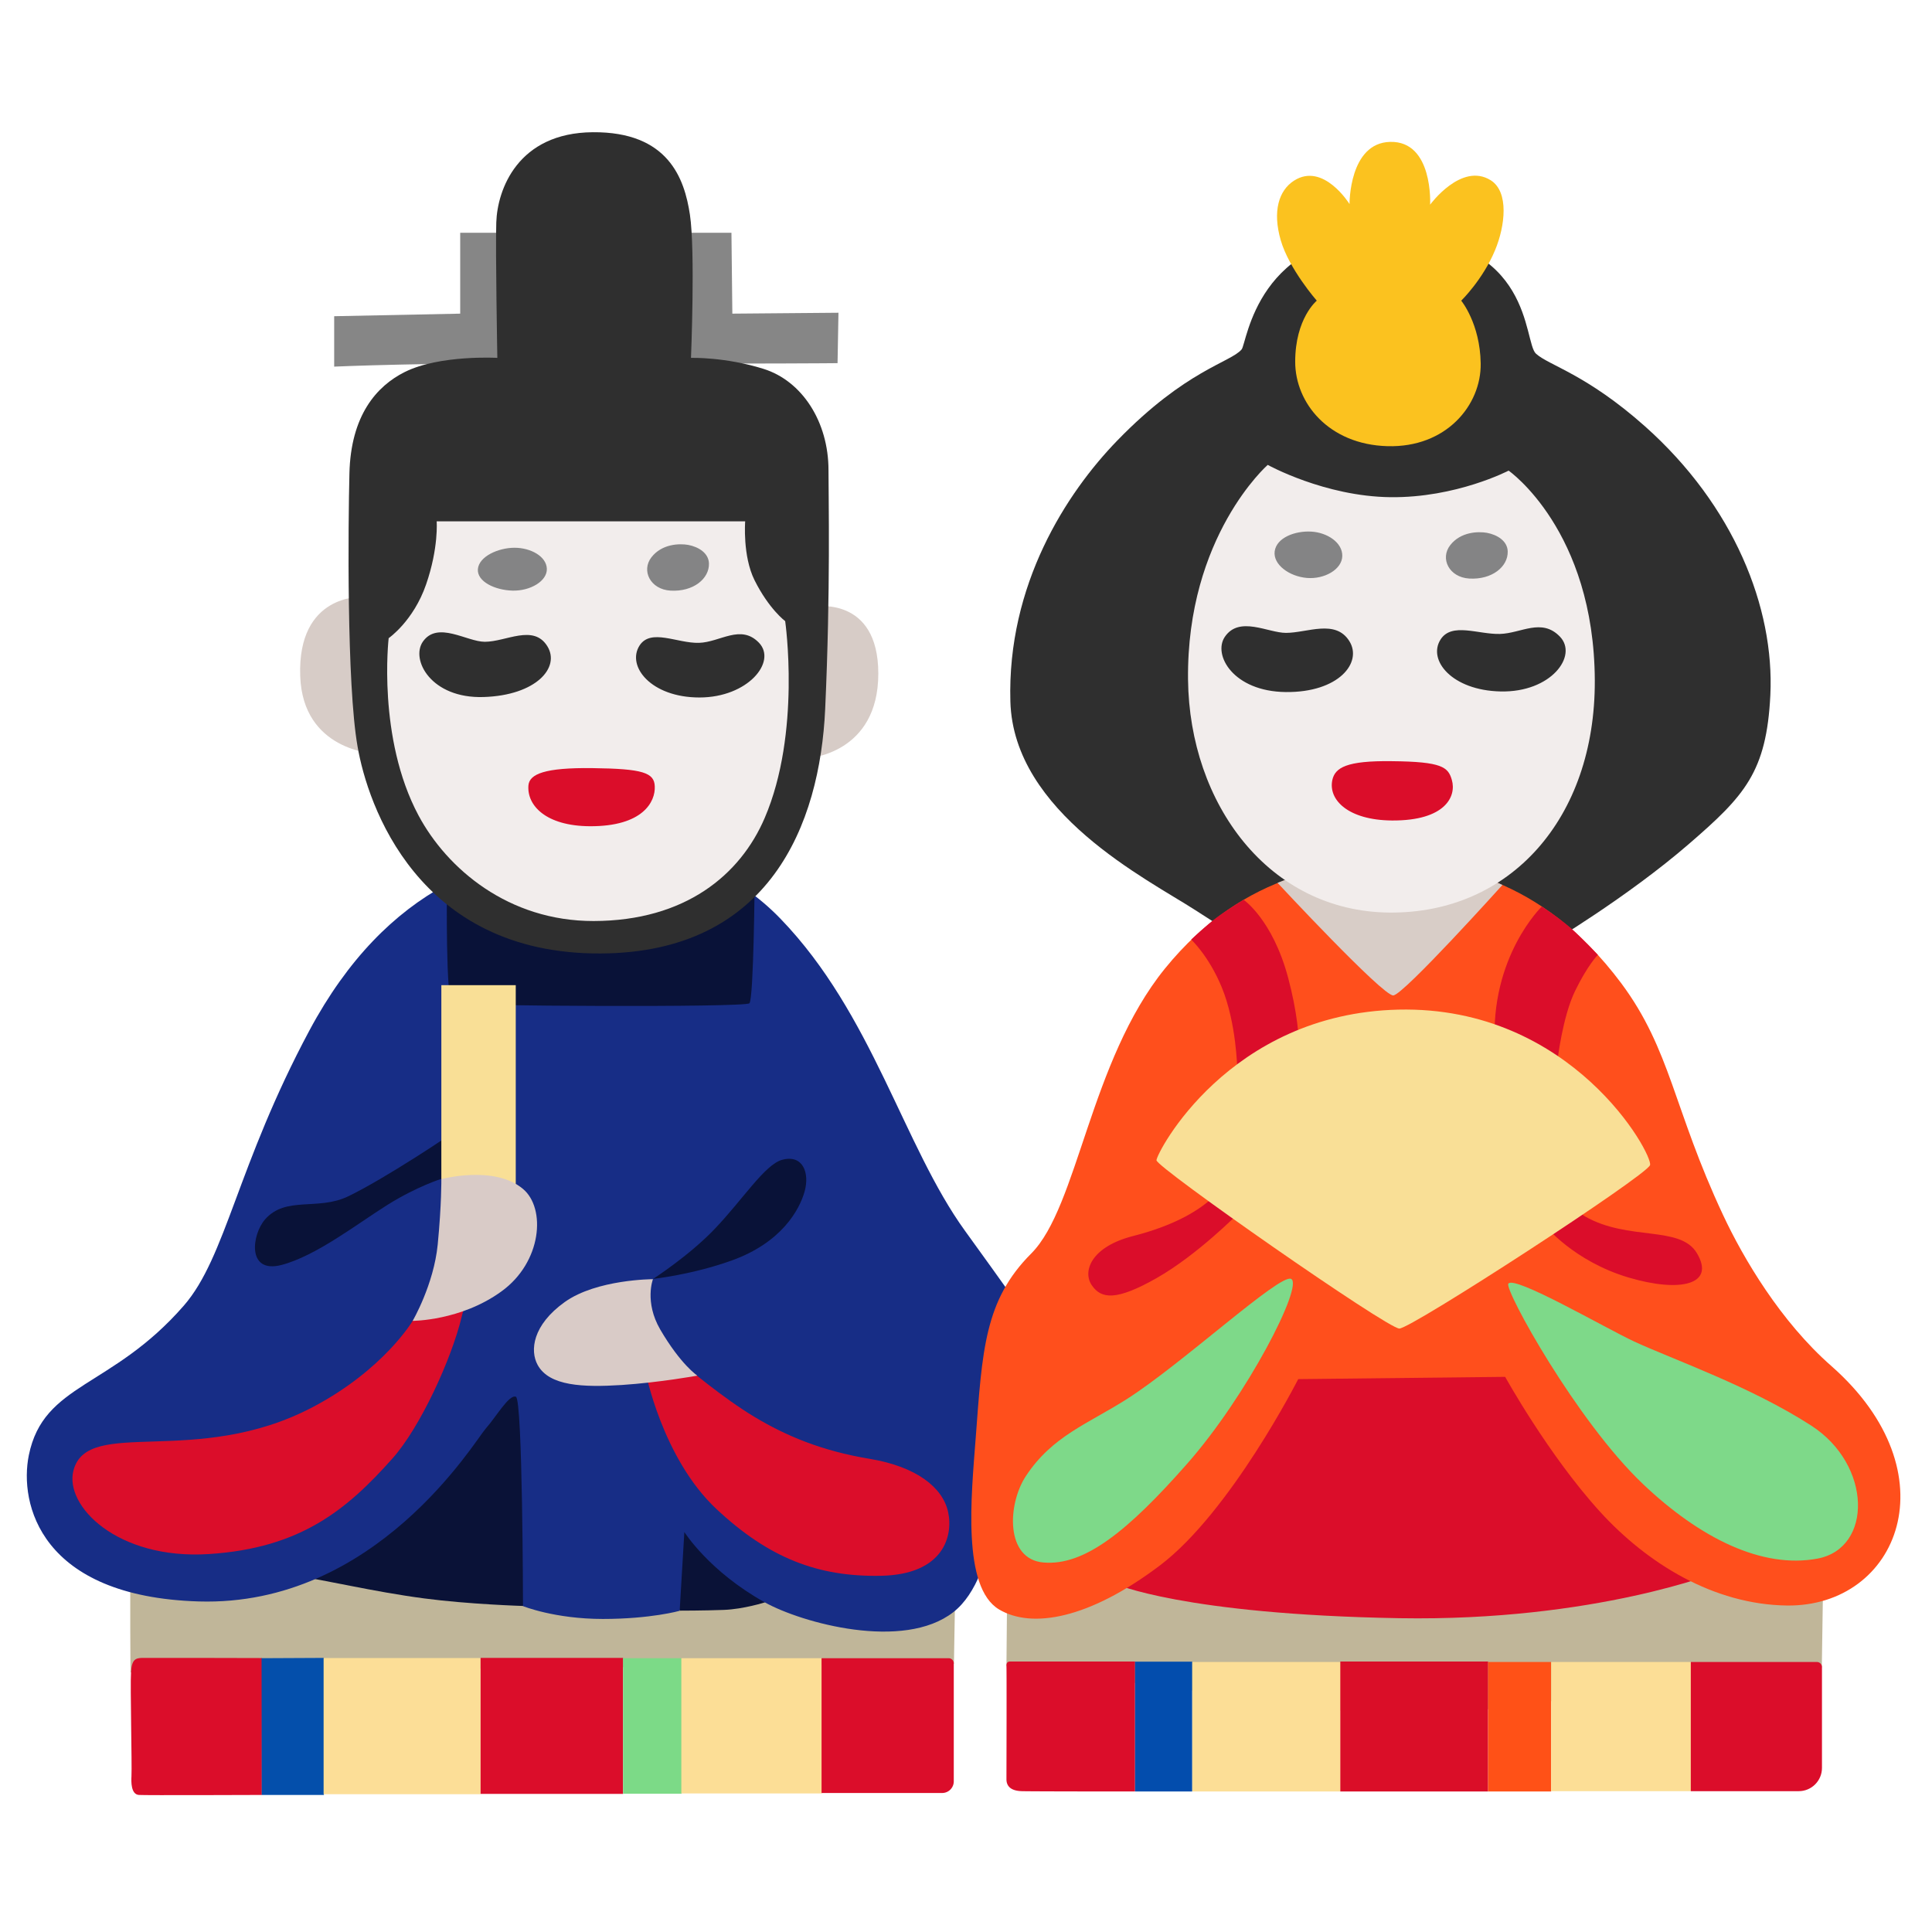
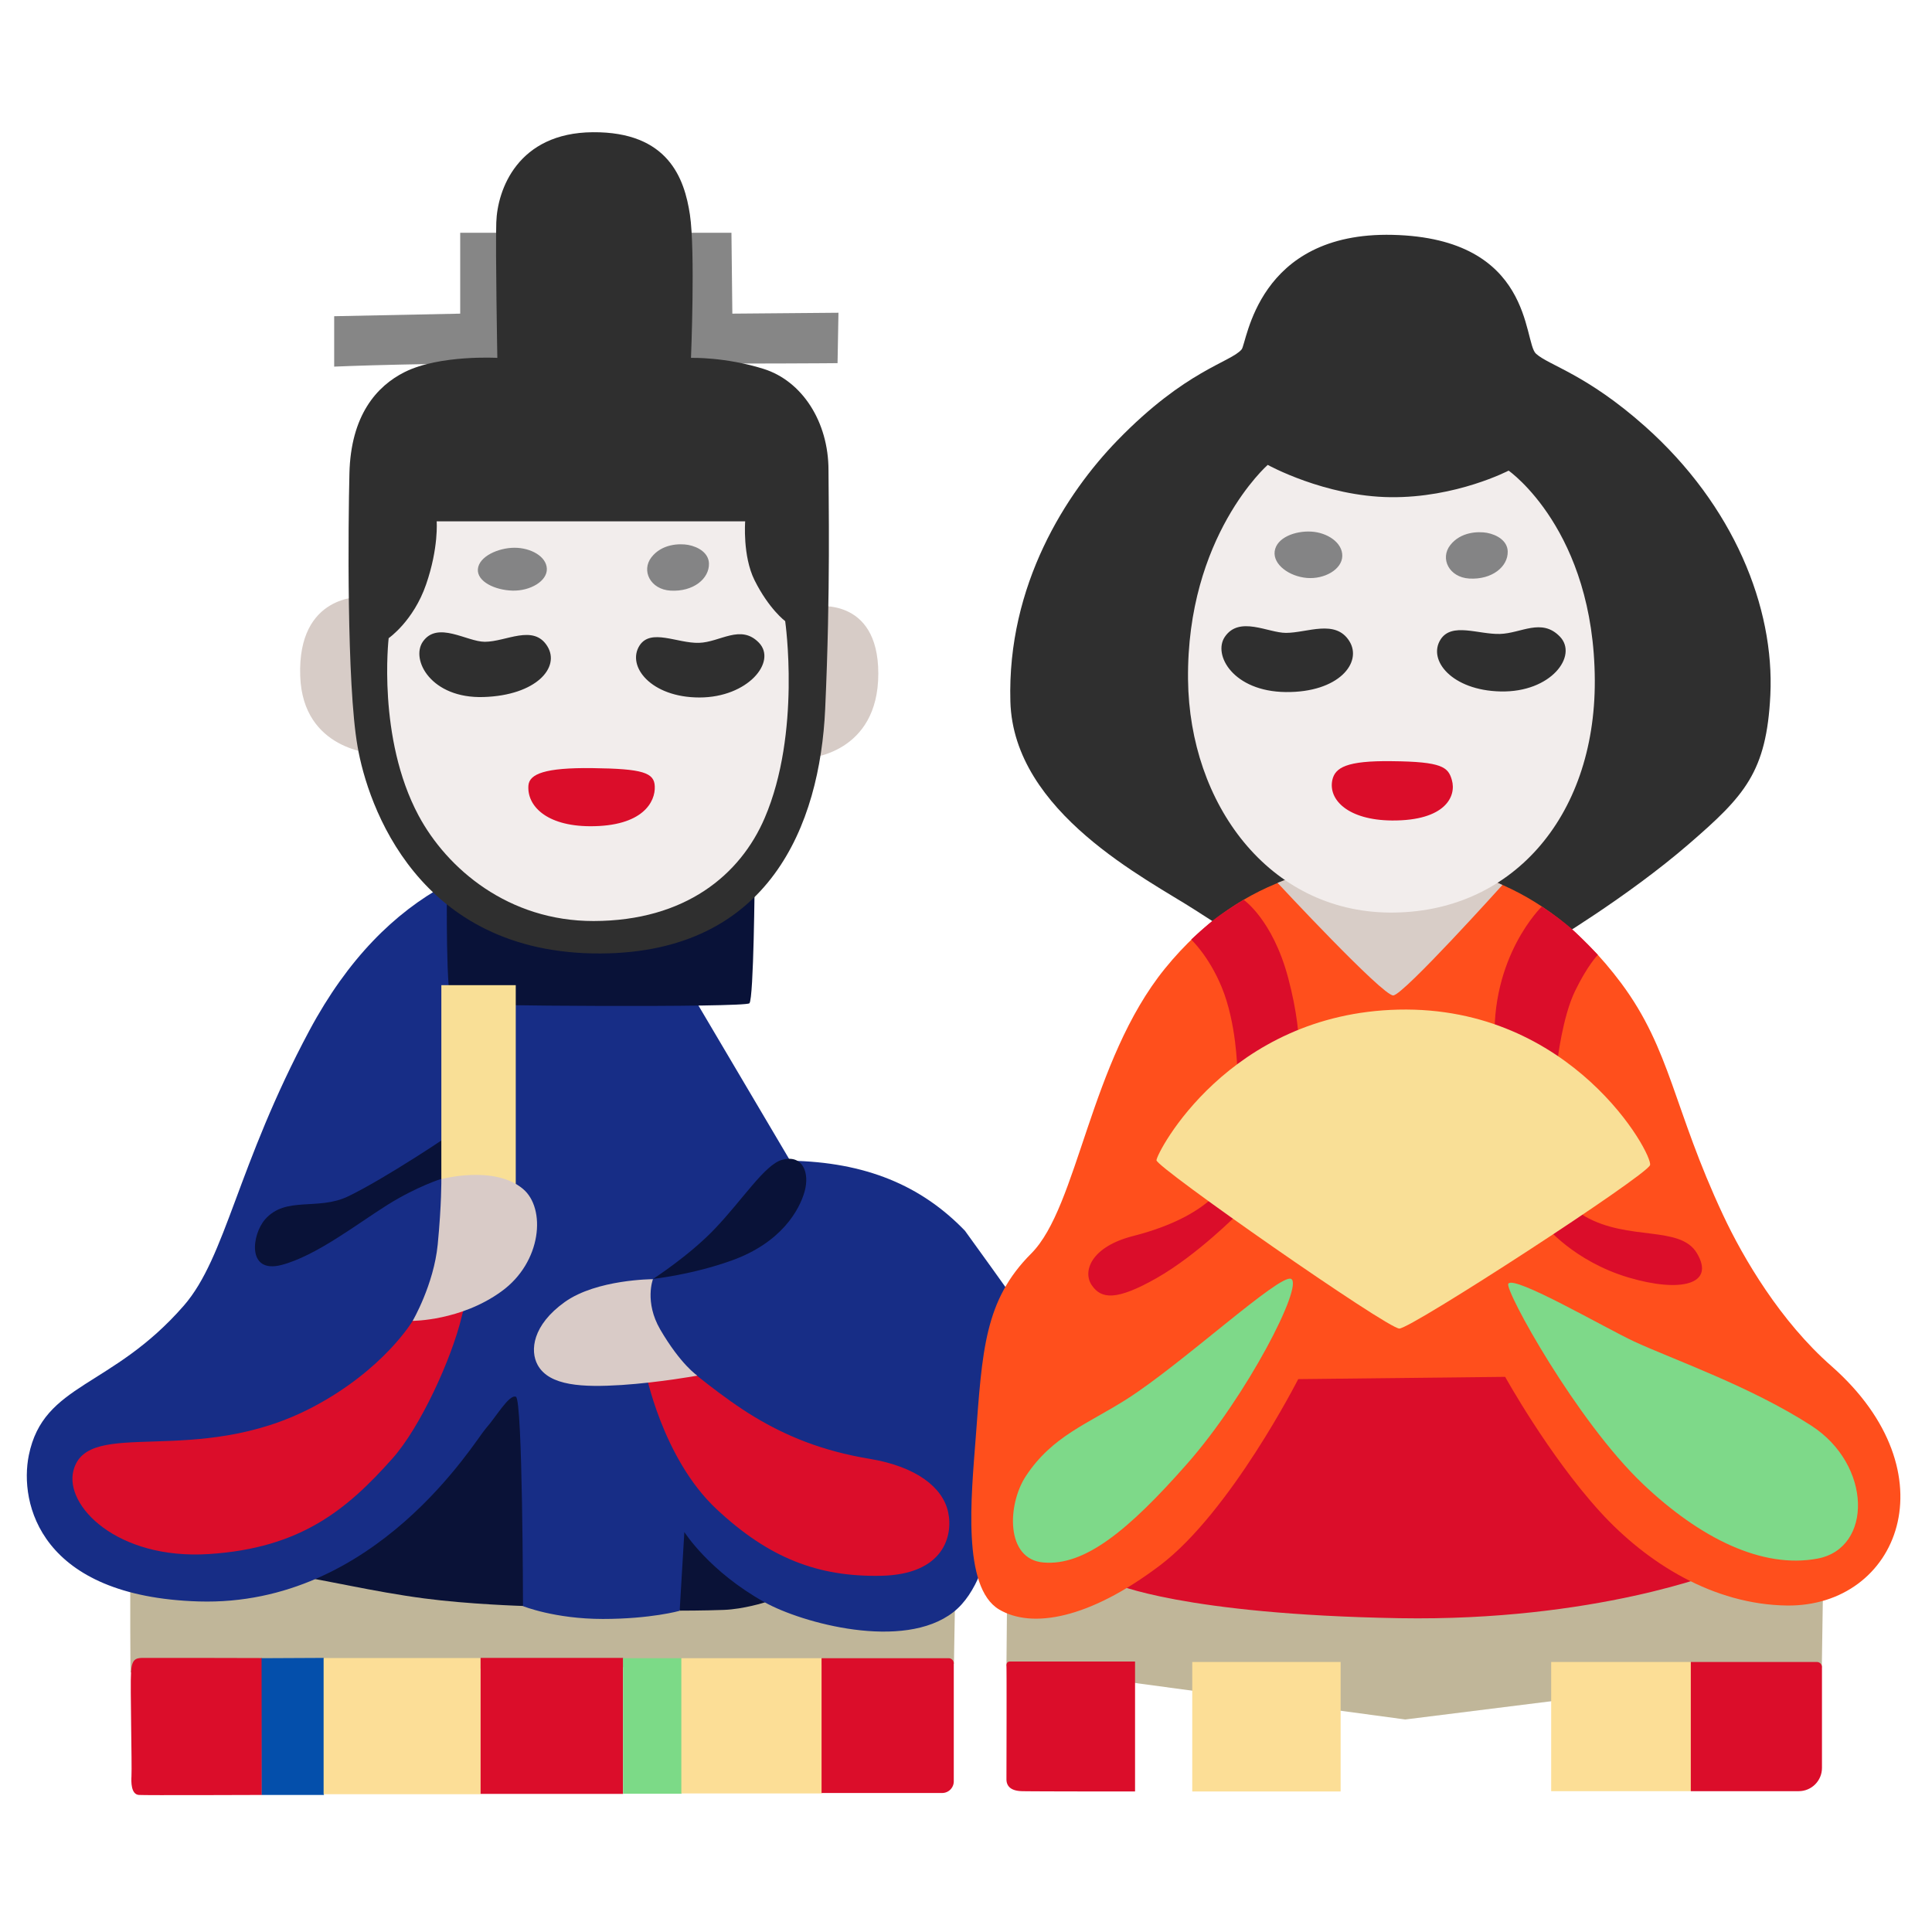
<svg xmlns="http://www.w3.org/2000/svg" width="800" height="800" viewBox="0 0 128 128">
  <path fill="#C0B699" d="M8.63 103.7v4.15c0 1.82.02 2.95.02 2.95l54.55-.57l.09-5.12zm58.09 2.2l-.04 4.45l26.42 3.57l27.6-3.45l.08-5.3l-22.77-4.87l-25.12 3.44z" />
  <path fill="#DB0D2A" d="M8.71 117.68c-.02.35-.04 1.2.49 1.24c.34.03 8.15 0 8.15 0l.01-9.07s-7.58-.02-7.93-.01c-.44.01-.71.09-.75.97c-.06.9.07 6.08.03 6.87" />
  <path fill="#044FAB" d="m17.33 109.86l.01 9.06h4.12v-9.08z" />
  <path fill="#FCDE97" d="M21.44 109.85h10.4v9.02h-10.4z" />
  <path fill="#DB0D2A" d="M31.84 109.84h9.44v9.01h-9.44z" />
  <path fill="#7CDA87" d="M41.28 109.86h3.88v8.98h-3.88z" />
  <path fill="#FCDE96" d="M45.14 109.86h9.32v8.96h-9.32z" />
  <path fill="#DB0D2A" d="M62.85 109.86h-8.42v8.93h7.99c.43 0 .77-.35.77-.77v-7.81a.34.34 0 0 0-.34-.35m12.35 8.83v-8.61h-8.17c-.18 0-.37-.02-.35.33c.02.35 0 7.07 0 7.47s.22.77 1.03.79c.81.02 7.49.02 7.49.02" />
-   <path fill="#034DAD" d="M75.2 110.09h3.79v8.6H75.2z" />
  <path fill="#FCDE96" d="M78.99 110.11h9.83v8.58h-9.83z" />
-   <path fill="#DA0E28" d="M88.8 110.08h9.79v8.61H88.8z" />
-   <path fill="#FF5117" d="M98.59 110.11h4.18v8.58h-4.18z" />
  <path fill="#FCDE96" d="M102.77 110.11h9.26v8.56h-9.26z" />
  <path fill="#DB0D2A" d="M120.37 110.11h-8.35v8.56h7.15c.85 0 1.54-.69 1.54-1.54v-6.68c0-.19-.15-.34-.34-.34" />
  <path fill="#2F2F2F" d="M82.26 23.15c-.72.86-3.69 1.35-8.23 6.03c-3.39 3.49-7.31 9.57-7.09 17.3c.21 7.37 9.08 11.77 12.27 13.83c2.78 1.79 6.52 4.18 6.52 4.18l16.81-1.91s5.26-3.12 9.36-6.67c3.69-3.19 5.14-4.76 5.39-9.86c.28-5.81-2.42-12.56-8.3-17.8c-3.9-3.47-6.38-4.04-7.23-4.82c-.85-.78-.14-7.65-9.5-7.87c-9-.21-9.64 7.17-10 7.59" />
  <path fill="#0A1237" d="M32.94 90.63s-14.87 13.61-13.2 13.81s4.94 1.01 8.37 1.46c2.94.39 6.55.5 6.55.5s6.85-9.93 6.65-10.23c-.2-.3-8.37-5.54-8.37-5.54m12.1 16.08s1.61 0 2.92-.05s2.72-.5 2.72-.5l-1.36-7.26l-7.61 1.56z" />
  <path fill="#DB0D2A" d="m78.82 90.71l-4.98 14.21s4.49 2.04 18.87 2.29c12.99.22 21.24-3.1 21.24-3.1l-9.15-18.79z" />
-   <path fill="#172D86" d="M40.14 56.24c-7.27-.13-14.54 2.51-19.64 12.03c-4.8 8.97-5.52 15.01-8.32 18.23c-4.79 5.5-9.29 5.11-10.27 9.91c-.65 3.2.75 9.37 11.26 9.69c11.74.35 18.29-10.64 19-11.44c.71-.8 1.56-2.3 2.01-2.12s.47 13.87.47 13.87s2.1.85 5.29.85s5.09-.54 5.09-.54l.31-5.22s1.64 2.61 5.33 4.66c2.44 1.36 9.18 3.23 12.49.65c3.12-2.43 3.01-9.93 3.01-9.93l1.68-9.49c1.14 1.29 1.41 1.52-3.92-5.85c-4.08-5.64-6.12-14.35-12.21-20.66c-2.91-3.02-6.61-4.55-11.58-4.64" />
+   <path fill="#172D86" d="M40.14 56.24c-7.27-.13-14.54 2.51-19.64 12.03c-4.8 8.97-5.52 15.01-8.32 18.23c-4.79 5.5-9.29 5.11-10.27 9.91c-.65 3.2.75 9.37 11.26 9.69c11.74.35 18.29-10.64 19-11.44c.71-.8 1.56-2.3 2.01-2.12s.47 13.87.47 13.87s2.1.85 5.29.85s5.09-.54 5.09-.54l.31-5.22s1.64 2.61 5.33 4.66c2.44 1.36 9.18 3.23 12.49.65c3.12-2.43 3.01-9.93 3.01-9.93l1.68-9.49c1.14 1.29 1.41 1.52-3.92-5.85c-2.91-3.02-6.61-4.55-11.58-4.64" />
  <path fill="#FF4F1C" d="M92.69 57.17c-3.72-.11-10.19.44-15.51 7c-4.98 6.14-5.76 15.78-8.86 18.88c-3.1 3.1-3.24 6.41-3.68 12.26c-.29 3.8-.91 9.85 1.55 11.32c2.17 1.29 5.95.64 10.65-2.91s9.17-12.35 9.17-12.35l13.71-.15s2.88 5.2 6.29 8.94c3.11 3.41 7.51 6.15 12.39 6.21c7.38.08 10.99-8.78 2.93-15.87c-3.36-2.95-5.82-7.11-7.18-10.02c-3.28-7-3.45-10.92-6.74-15.34c-5.42-7.26-11.71-7.89-14.72-7.97" />
  <path fill="#091238" d="M29.61 58.98s-.09 7.32.35 7.49c.44.18 19.4.29 19.69 0c.29-.29.35-8.29.35-8.29zm17.73 22.45c1.86-1.94 3.33-4.28 4.48-4.59c1.37-.37 1.83.86 1.49 2.09c-.34 1.23-1.54 3.4-4.83 4.58c-2.61.94-5.21 1.22-5.21 1.22s2.38-1.53 4.07-3.3m-17.27-6.45c-.07.11-4.59 3.12-7 4.28c-2.01.97-4.14-.04-5.51 1.53c-.87.99-1.23 3.61 1.08 3.02c2.31-.6 5.07-2.76 7.04-3.99c1.97-1.23 3.57-1.72 3.57-1.72z" />
  <path fill="#DB0D2A" d="M27.34 87.51s-1.91 3.24-6.63 5.72c-7.71 4.05-14.89.61-15.84 4.18c-.63 2.34 2.89 5.94 8.97 5.55s9.14-2.94 12.15-6.32c1.83-2.04 3.93-6.59 4.61-9.45c.32-1.36 1.19-3.81 1.19-3.81zm15.41 3.3s1.11 5.8 4.73 9.18c3.47 3.24 6.71 4.49 10.88 4.41s4.81-2.66 4.45-4.25c-.36-1.59-2.07-2.98-5.2-3.5c-3.14-.52-5.52-1.51-7.63-2.78s-4.45-3.26-4.45-3.26z" />
  <path fill="#F9DF96" d="M29.24 78.12V65.27h4.93v14.15z" />
  <path fill="#D9CBC7" d="M27.34 87.51s1.4-2.4 1.66-5.06c.26-2.67.24-4.33.24-4.33s3.51-.95 5.41.65c1.53 1.28 1.26 4.85-1.43 6.79c-2.68 1.95-5.88 1.95-5.88 1.95m18.86 3.63s-1.1-.73-2.46-3.06c-1.06-1.83-.48-3.33-.48-3.33s-3.72 0-5.84 1.51c-2.14 1.53-2.32 3.22-1.8 4.17c.77 1.41 3.02 1.49 5.57 1.33c2.54-.17 5.01-.62 5.01-.62" />
  <path fill="#D8CDC7" d="m85.39 58.2l-.75.29s6.98 7.51 7.67 7.46c.69-.05 7.23-7.32 7.23-7.32l-1.27-.57l-6.65-1.01z" />
  <path fill="#DB0D2A" d="M102.15 60.06s-3.45 3.32-3.11 9.24s3.32 11.89 3.32 11.89s1.9 2.37 5.54 3.45c3.41 1.01 5.78.48 4.52-1.62c-1.11-1.85-4.52-.78-7.41-2.43c-2-1.15-1.82-10.34-1.82-10.34s.33-2.88 1.16-4.59c.83-1.71 1.51-2.4 1.51-2.4s-1.14-1.21-1.79-1.77c-.84-.73-1.92-1.43-1.92-1.43m-19.76-.45s1.92 1.31 2.95 5.16c1.2 4.51.58 6.72.58 6.72l-3.9 8.92s-2.69 2.73-5.38 4.26s-3.68 1.39-4.3.49c-.63-.9-.09-2.55 2.73-3.27c2.82-.72 4.48-1.75 5.42-2.69c.94-.94 1.48-8.38 1.48-8.38s-.05-3.05-1.03-5.42c-.86-2.08-2.02-3.15-2.02-3.15s.98-.94 1.73-1.49c.69-.51 1.74-1.15 1.74-1.15" />
  <path fill="#7ED989" d="M85.54 84.73c-.74-.37-7.22 5.63-10.88 7.96c-2.57 1.64-4.94 2.44-6.69 5.1c-1.23 1.86-1.38 5.52 1.17 5.73c2.71.23 5.58-2.08 9.5-6.53c3.98-4.51 7.74-11.84 6.9-12.26m14.39.32c-.26.41 4.51 9.08 8.92 13.27c3.79 3.6 7.91 5.63 11.57 4.94c3.66-.69 3.61-6.21-.42-8.81s-9.08-4.35-11.73-5.57c-1.91-.89-7.97-4.42-8.34-3.83" />
  <path fill="#F9DF96" d="M92.71 88.02c.8 0 16.4-10.14 16.61-10.83c.21-.69-5.15-10.56-16.67-10.3c-11.25.26-16.03 9.5-16.03 9.98s15.29 11.15 16.09 11.15" />
  <path fill="#F2EDEC" d="M83.99 30.8s-5.38 4.72-5.28 14.22c.09 8.24 5.35 15.37 13.34 15.44c7.99.07 13.64-6.23 13.61-15.37c-.04-9.96-5.71-13.91-5.71-13.91s-3.47 1.81-7.83 1.76s-8.13-2.14-8.13-2.14" />
-   <path fill="#FBC21F" d="M96.81 19.92s1.25 1.51 1.29 4.16c.04 2.76-2.28 5.59-6.18 5.48c-3.9-.11-6.11-2.87-6.11-5.59c0-2.88 1.43-4.05 1.43-4.05s-1.84-2.1-2.39-4.01s-.13-3.29.88-3.94c1.95-1.25 3.68 1.55 3.68 1.55s-.04-4.05 2.69-4.12c2.87-.07 2.65 4.16 2.65 4.16s2.06-2.83 4.01-1.62c1.23.77.96 3.04.29 4.64c-.81 1.95-2.24 3.34-2.24 3.34" />
  <path fill="#D7CCC7" d="M23.98 39.55s-4.28-.23-4.09 5.24c.17 4.95 4.9 5.13 4.9 5.13zm29.95.64s4.26-.75 4.26 4.44c0 5.3-4.61 5.59-4.61 5.59l-.52-5.99z" />
  <path fill="#868686" d="M30.49 15.42v5.36l-8.35.17v3.34s6.11-.28 16.42-.23c11.69.06 16.93 0 16.93 0l.06-3.34l-7.03.06l-.06-5.36z" />
  <path fill="#2F2F2F" d="M39.79 63.17c11.19-.05 14.53-8.54 14.88-16.19c.36-7.88.22-14 .22-15.83c0-3.21-1.75-5.91-4.3-6.71c-2.55-.8-4.81-.73-4.81-.73s.29-7.07-.07-9.48s-1.44-5.51-6.44-5.47c-4.96.04-6.32 3.79-6.39 5.98c-.06 1.76.07 8.97.07 8.97s-3.82-.22-6.14.94c-1.86.93-3.57 2.87-3.66 6.72c-.08 3.28-.19 13.95.54 18.09c.66 3.85 3.99 13.77 16.1 13.71" />
  <path fill="#F2EDEC" d="M28.93 34.54h20.44s-.18 2.29.62 3.9c.96 1.92 2.03 2.71 2.03 2.71s1.07 7.4-1.36 13.05c-1.61 3.75-5.25 6.81-11.33 6.82c-5.64.01-9.71-3.46-11.6-6.99c-2.75-5.14-1.98-11.75-1.98-11.75s1.64-1.13 2.48-3.56s.7-4.18.7-4.18" />
  <path fill="#2F2F2F" d="M46.31 42.59c-1.44.04-3.19-.98-3.94.18c-.87 1.37.76 3.44 3.97 3.44s5.15-2.37 3.94-3.63c-1.21-1.25-2.57-.03-3.97.01m-14.19-.07c-1.19 0-3.14-1.41-4.11 0c-.81 1.19.55 3.77 4.03 3.66c3.48-.11 5.1-1.96 4.22-3.37c-.92-1.48-2.73-.29-4.14-.29" />
  <path fill="#DB0D2A" d="M39.25 50.89c-3.16-.04-4.17.39-4.24 1.14c-.11 1.33 1.15 2.69 4.06 2.71c3.54.02 4.36-1.64 4.31-2.64c-.03-.91-.79-1.17-4.13-1.21" />
  <path fill="#848485" d="M46.97 37.33c.03 1.01-1.04 1.89-2.55 1.8c-1.33-.08-1.95-1.32-1.26-2.21s1.85-.92 2.43-.82c.69.13 1.36.54 1.38 1.23m-15.31.38c-.06.82 1.13 1.39 2.3 1.42s2.3-.63 2.27-1.45c-.03-.82-1.07-1.39-2.14-1.39s-2.36.57-2.43 1.42" />
  <path fill="#2F2F2F" d="M99.38 42c-1.44.04-3.2-.79-3.94.37c-.87 1.37.76 3.37 3.97 3.44c3.36.08 5.15-2.37 3.94-3.63s-2.57-.22-3.97-.18m-14.18-.07c-1.19 0-3.09-1.15-4.05.26c-.81 1.19.55 3.62 4.03 3.66c3.52.04 5.1-1.96 4.22-3.37c-.92-1.48-2.79-.55-4.2-.55" />
  <path fill="#DB0D2A" d="M92.2 50.43c-3-.04-3.75.43-3.93 1.25c-.28 1.31 1.05 2.66 3.96 2.68c3.54.02 4.27-1.61 3.96-2.68c-.24-.86-.65-1.22-3.99-1.25" />
  <path fill="#848485" d="M99.89 36.53c.03 1.01-1.04 1.89-2.55 1.8c-1.33-.08-1.95-1.32-1.26-2.21s1.85-.92 2.43-.82c.69.13 1.36.54 1.38 1.23m-15.44 0c-.11.88.97 1.66 2.13 1.76c1.16.1 2.33-.56 2.35-1.45c.02-.89-.99-1.56-2.06-1.62s-2.3.4-2.42 1.31" />
</svg>